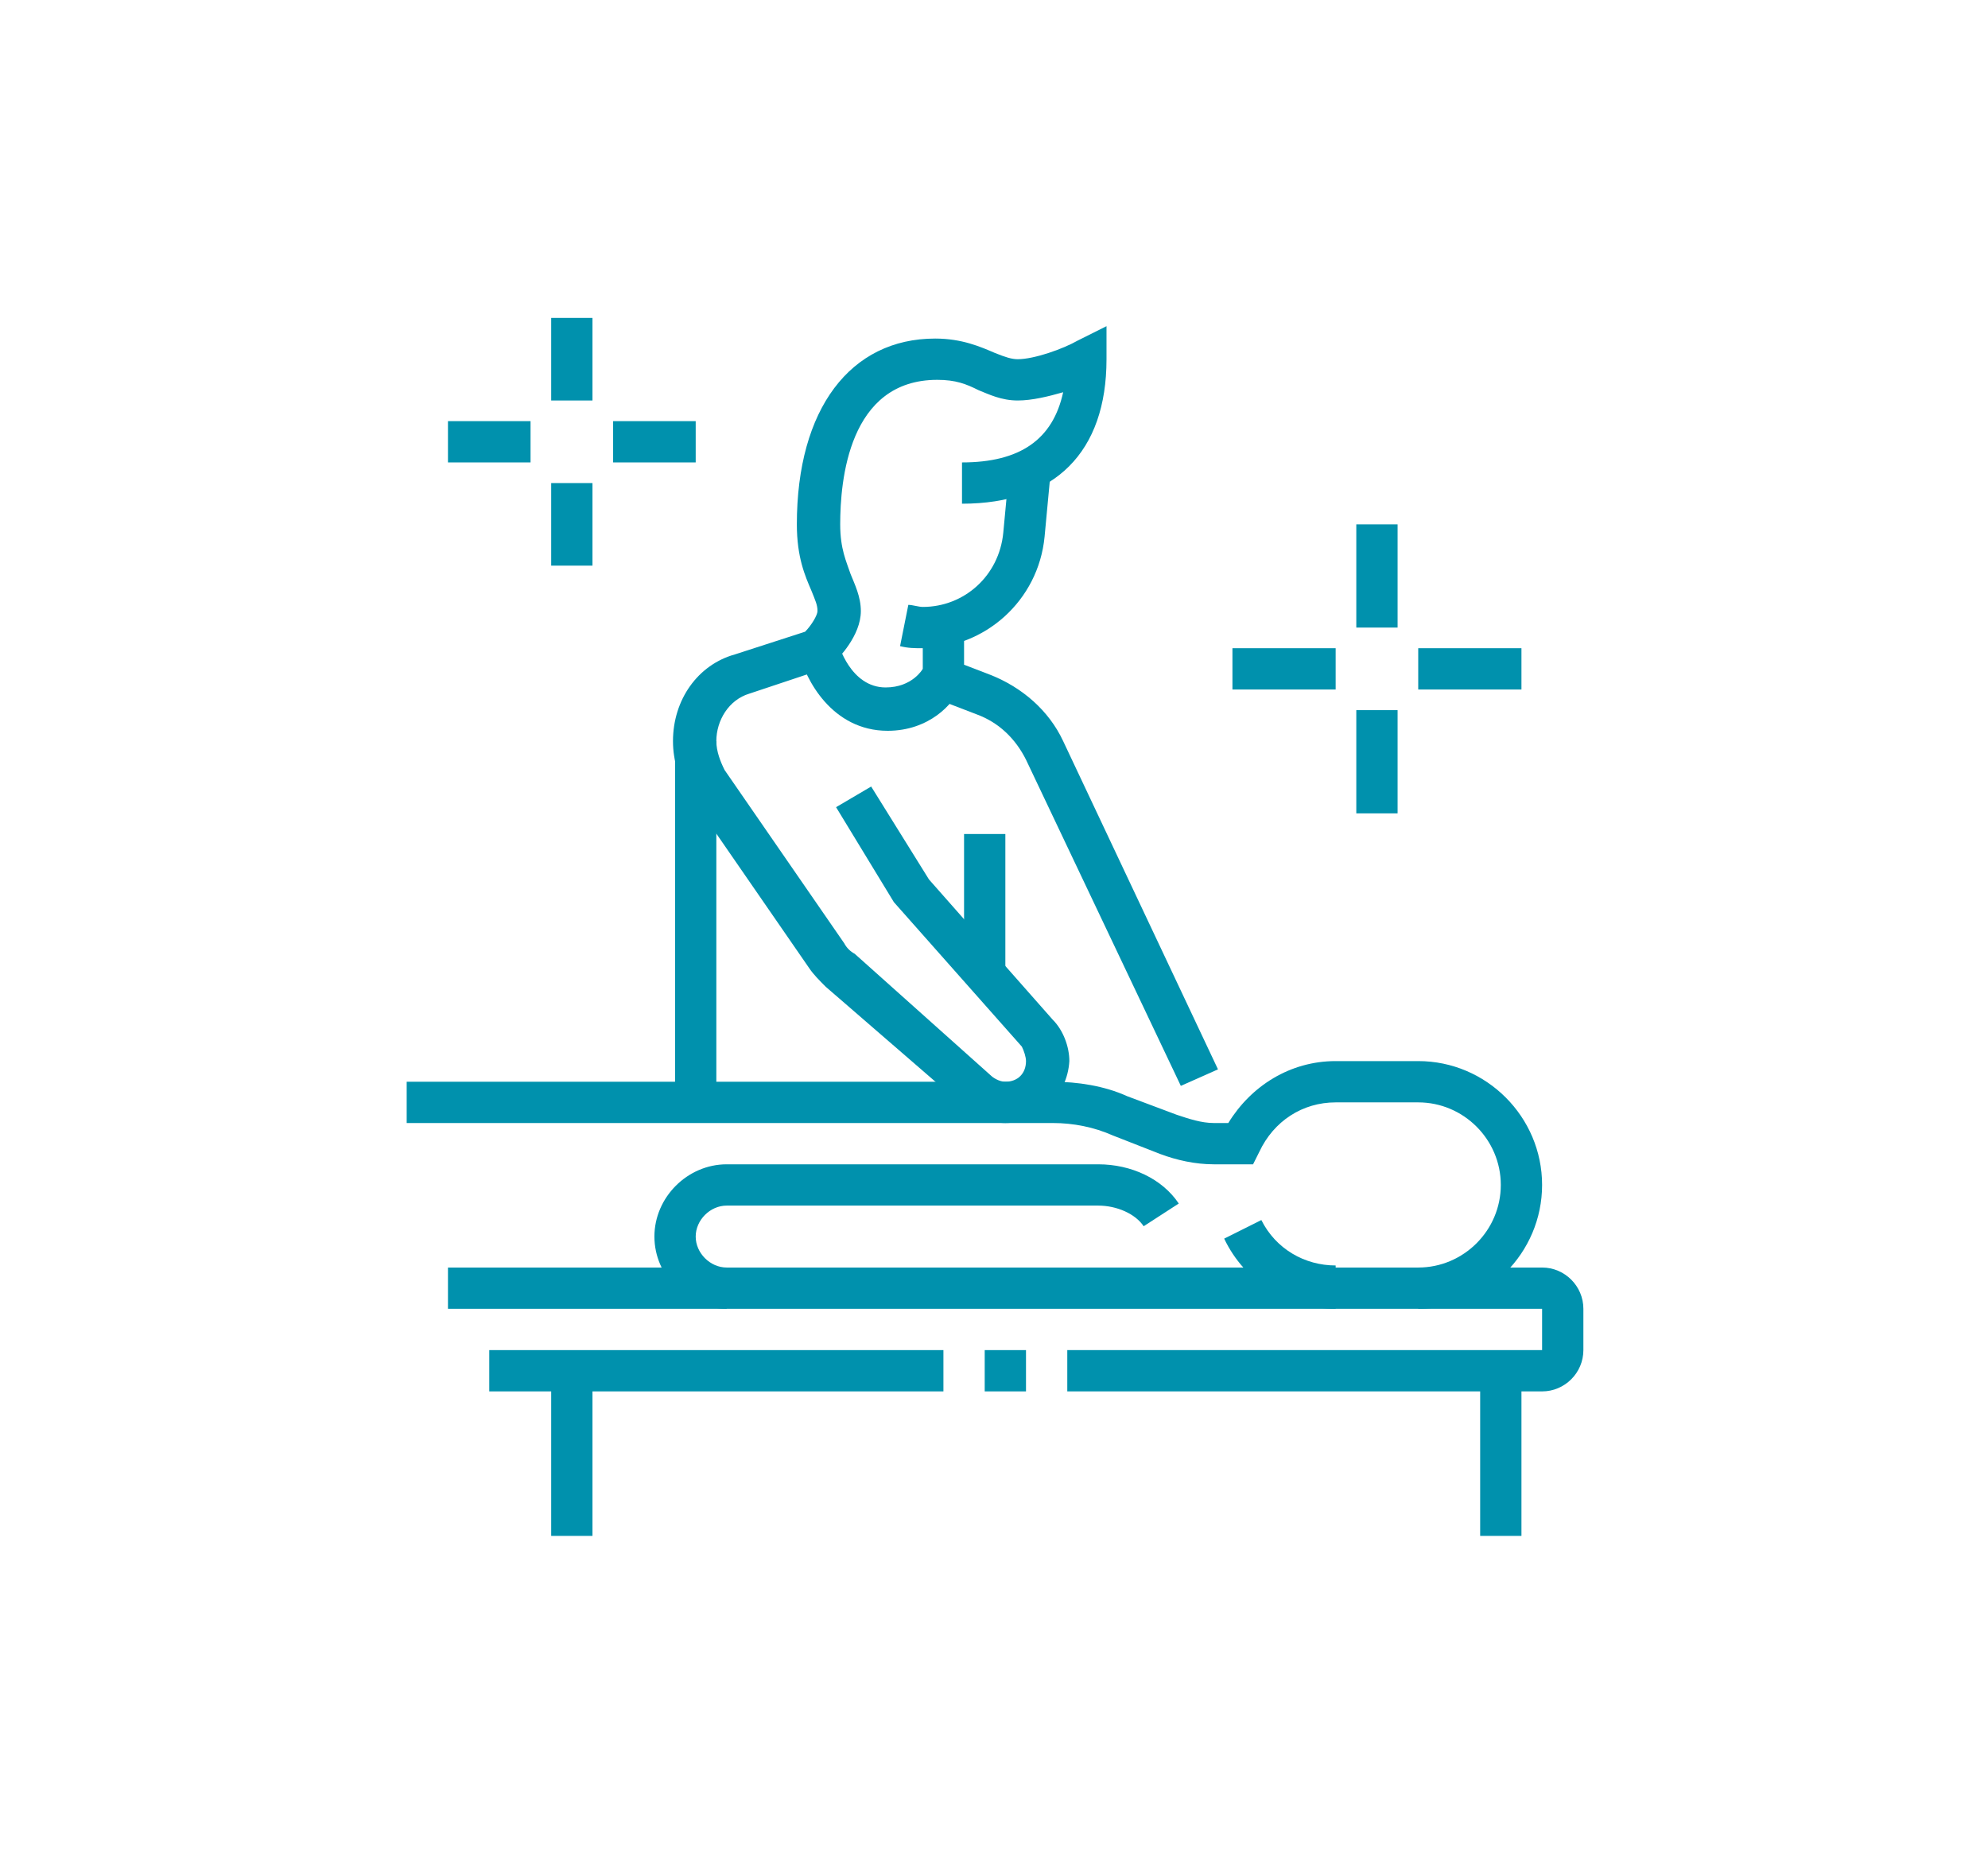
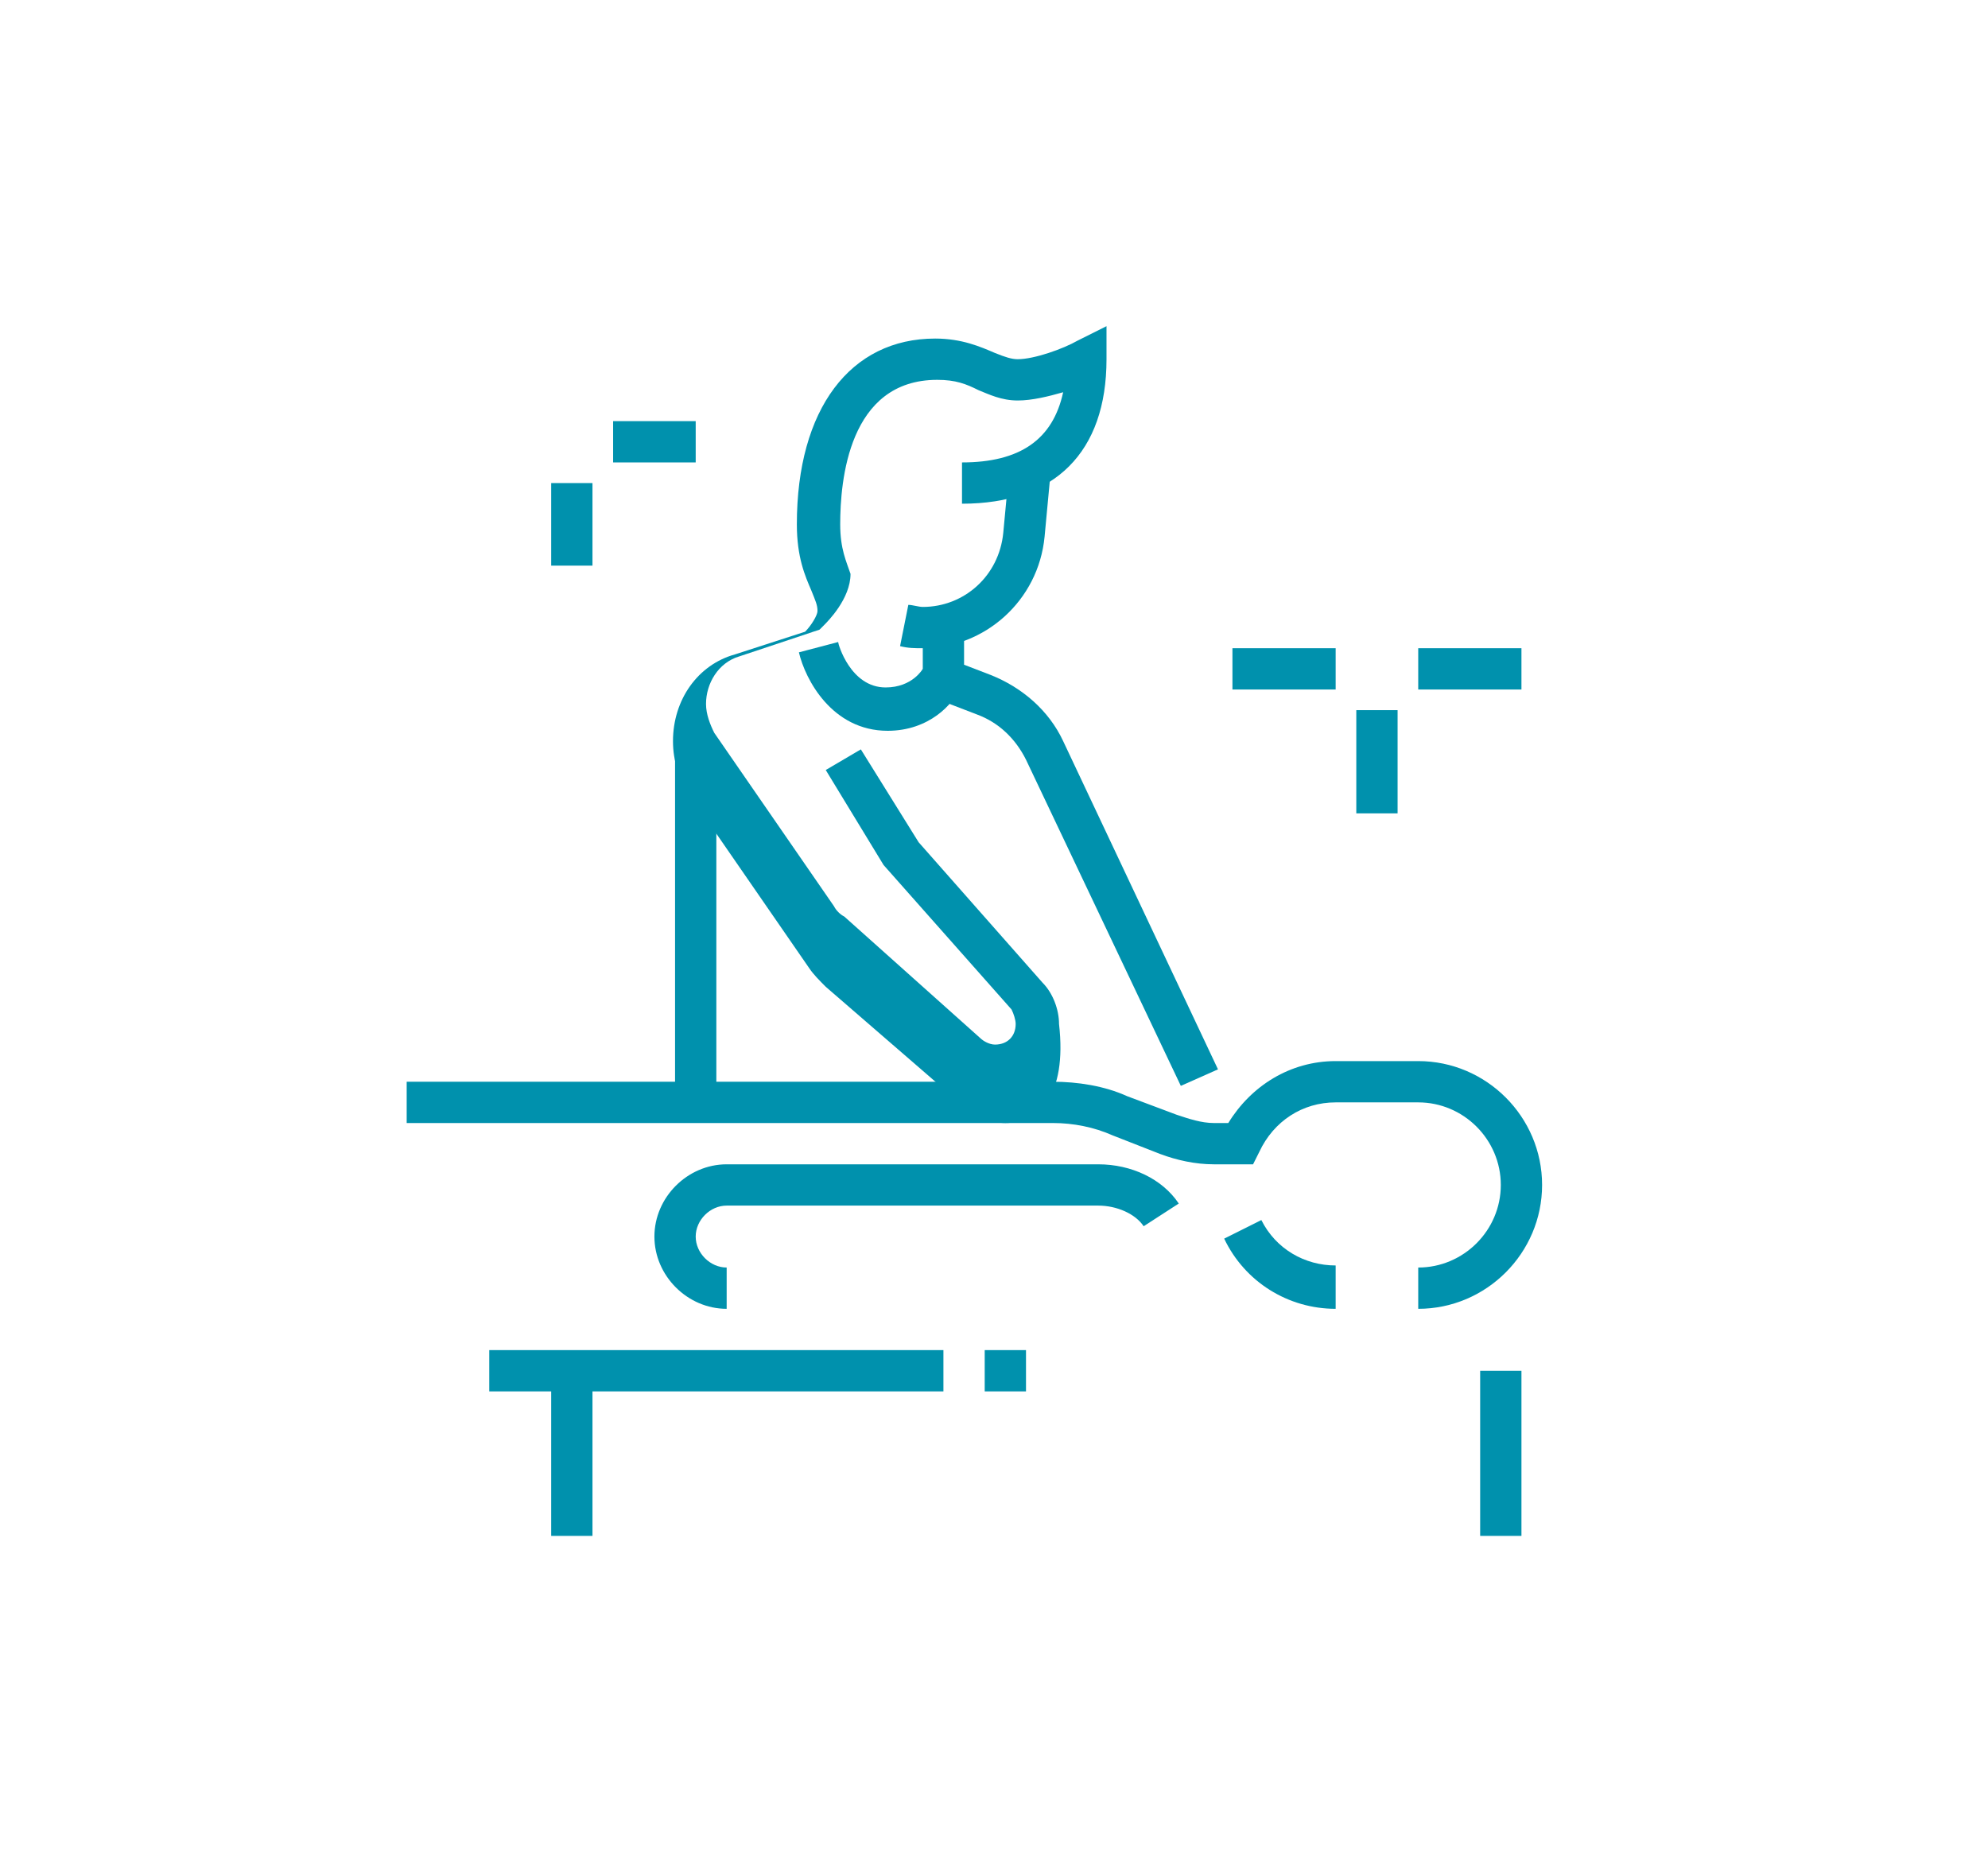
<svg xmlns="http://www.w3.org/2000/svg" id="Warstwa_3" x="0px" y="0px" viewBox="0 0 96.3 89.9" style="enable-background:new 0 0 96.3 89.9;" xml:space="preserve">
  <style type="text/css">	.st0{fill:#0091AD;}</style>
  <g>
    <path class="st0" d="M44.7,31.4c-0.4,0-0.7,0-1.1-0.1l0.4-2c0.2,0,0.5,0.1,0.7,0.1c2,0,3.7-1.5,3.9-3.6l0.3-3.2l2,0.2l-0.3,3.2   C50.3,29.1,47.7,31.4,44.7,31.4z" />
    <path class="st0" d="M43,35.4c-2.7,0-4-2.5-4.3-3.8l1.9-0.5c0,0.1,0.6,2.2,2.3,2.2c1.3,0,1.8-0.9,1.8-0.9l1.8,0.9   C46.2,34.1,45,35.4,43,35.4z" />
-     <rect x="46.7" y="40.4" class="st0" width="2" height="6.9" />
    <rect x="32.7" y="35.9" class="st0" width="2" height="17.5" />
    <path class="st0" d="M57.2,52.6l-7.5-15.8c-0.5-1-1.3-1.8-2.4-2.2l-2.6-1v-3.3h2v1.9l1.3,0.5c1.5,0.6,2.8,1.7,3.5,3.2L59,51.8   L57.2,52.6z" />
    <rect x="23.7" y="65.4" class="st0" width="22" height="2" />
-     <path class="st0" d="M74.7,67.4h-23v-2h23v-2h-53v-2h53c1.1,0,2,0.9,2,2v2C76.7,66.5,75.8,67.4,74.7,67.4z" />
    <rect x="26.7" y="66.4" class="st0" width="2" height="8" />
    <rect x="71.7" y="66.4" class="st0" width="2" height="8" />
    <rect x="47.7" y="65.4" class="st0" width="2" height="2" />
    <path class="st0" d="M64.7,63.4c-2.3,0-4.4-1.3-5.4-3.4l1.8-0.9c0.7,1.4,2.1,2.2,3.6,2.2V63.4z" />
    <path class="st0" d="M68.7,63.4v-2c2.2,0,4-1.8,4-4s-1.8-4-4-4h-4c-1.6,0-3,0.9-3.7,2.4l-0.3,0.6h-1.9c-0.9,0-1.8-0.2-2.6-0.5   L53.9,55c-0.9-0.4-1.9-0.6-2.9-0.6H19.7v-2H51c1.2,0,2.5,0.2,3.6,0.7l2.4,0.9c0.6,0.2,1.2,0.4,1.8,0.4h0.7c1.1-1.8,3-3,5.2-3h4   c3.3,0,6,2.7,6,6S72,63.4,68.7,63.4z" />
-     <path class="st0" d="M48.7,54.4c-0.7,0-1.4-0.3-2-0.8L40,47.8c-0.3-0.3-0.6-0.6-0.8-0.9l-5.8-8.4c-0.5-0.8-0.8-1.6-0.8-2.6   c0-2,1.2-3.7,3-4.2l3.4-1.1c0.3-0.3,0.6-0.8,0.6-1c0-0.3-0.1-0.5-0.3-1c-0.3-0.7-0.7-1.6-0.7-3.2c0-5.6,2.6-9,6.7-9   c1.3,0,2.2,0.4,2.9,0.7c0.5,0.2,0.8,0.3,1.1,0.3c0.8,0,2.2-0.5,2.9-0.9l1.4-0.7l0,1.6c0,4.5-2.5,7-7,7v-2c2.8,0,4.4-1.1,4.9-3.4   c-0.7,0.2-1.5,0.4-2.2,0.4c-0.8,0-1.4-0.3-1.9-0.5c-0.6-0.3-1.1-0.5-2-0.5c-4.3,0-4.7,4.9-4.7,7c0,1.2,0.3,1.8,0.5,2.4   c0.2,0.5,0.5,1.1,0.5,1.8c0,1.2-1.1,2.3-1.3,2.5l-0.2,0.2l-3.9,1.3c-1,0.3-1.6,1.3-1.6,2.3c0,0.5,0.2,1,0.4,1.4l5.8,8.4   c0.1,0.2,0.3,0.4,0.5,0.5l6.6,5.9c0.1,0.1,0.4,0.3,0.7,0.3c0.6,0,1-0.4,1-1c0-0.2-0.1-0.5-0.2-0.7l-6.2-7l-2.8-4.6l1.7-1l2.8,4.5   l6,6.8c0.5,0.5,0.8,1.3,0.8,2C51.7,53.1,50.3,54.4,48.7,54.4z" />
+     <path class="st0" d="M48.7,54.4c-0.7,0-1.4-0.3-2-0.8L40,47.8c-0.3-0.3-0.6-0.6-0.8-0.9l-5.8-8.4c-0.5-0.8-0.8-1.6-0.8-2.6   c0-2,1.2-3.7,3-4.2l3.4-1.1c0.3-0.3,0.6-0.8,0.6-1c0-0.3-0.1-0.5-0.3-1c-0.3-0.7-0.7-1.6-0.7-3.2c0-5.6,2.6-9,6.7-9   c1.3,0,2.2,0.4,2.9,0.7c0.5,0.2,0.8,0.3,1.1,0.3c0.8,0,2.2-0.5,2.9-0.9l1.4-0.7l0,1.6c0,4.5-2.5,7-7,7v-2c2.8,0,4.4-1.1,4.9-3.4   c-0.7,0.2-1.5,0.4-2.2,0.4c-0.8,0-1.4-0.3-1.9-0.5c-0.6-0.3-1.1-0.5-2-0.5c-4.3,0-4.7,4.9-4.7,7c0,1.2,0.3,1.8,0.5,2.4   c0,1.2-1.1,2.3-1.3,2.5l-0.2,0.2l-3.9,1.3c-1,0.3-1.6,1.3-1.6,2.3c0,0.5,0.2,1,0.4,1.4l5.8,8.4   c0.1,0.2,0.3,0.4,0.5,0.5l6.6,5.9c0.1,0.1,0.4,0.3,0.7,0.3c0.6,0,1-0.4,1-1c0-0.2-0.1-0.5-0.2-0.7l-6.2-7l-2.8-4.6l1.7-1l2.8,4.5   l6,6.8c0.5,0.5,0.8,1.3,0.8,2C51.7,53.1,50.3,54.4,48.7,54.4z" />
    <path class="st0" d="M35.2,63.4c-1.9,0-3.5-1.6-3.5-3.5s1.6-3.5,3.5-3.5h18c1.6,0,3.1,0.7,3.9,1.9l-1.7,1.1c-0.4-0.6-1.3-1-2.2-1   h-18c-0.8,0-1.5,0.7-1.5,1.5s0.7,1.5,1.5,1.5V63.4z" />
-     <rect x="65.7" y="25.4" class="st0" width="2" height="5" />
    <rect x="65.7" y="34.4" class="st0" width="2" height="5" />
    <rect x="68.7" y="31.4" class="st0" width="5" height="2" />
    <rect x="59.7" y="31.4" class="st0" width="5" height="2" />
-     <rect x="26.7" y="15.4" class="st0" width="2" height="4" />
    <rect x="26.7" y="23.4" class="st0" width="2" height="4" />
    <rect x="29.7" y="20.4" class="st0" width="4" height="2" />
-     <rect x="21.7" y="20.4" class="st0" width="4" height="2" />
  </g>
</svg>